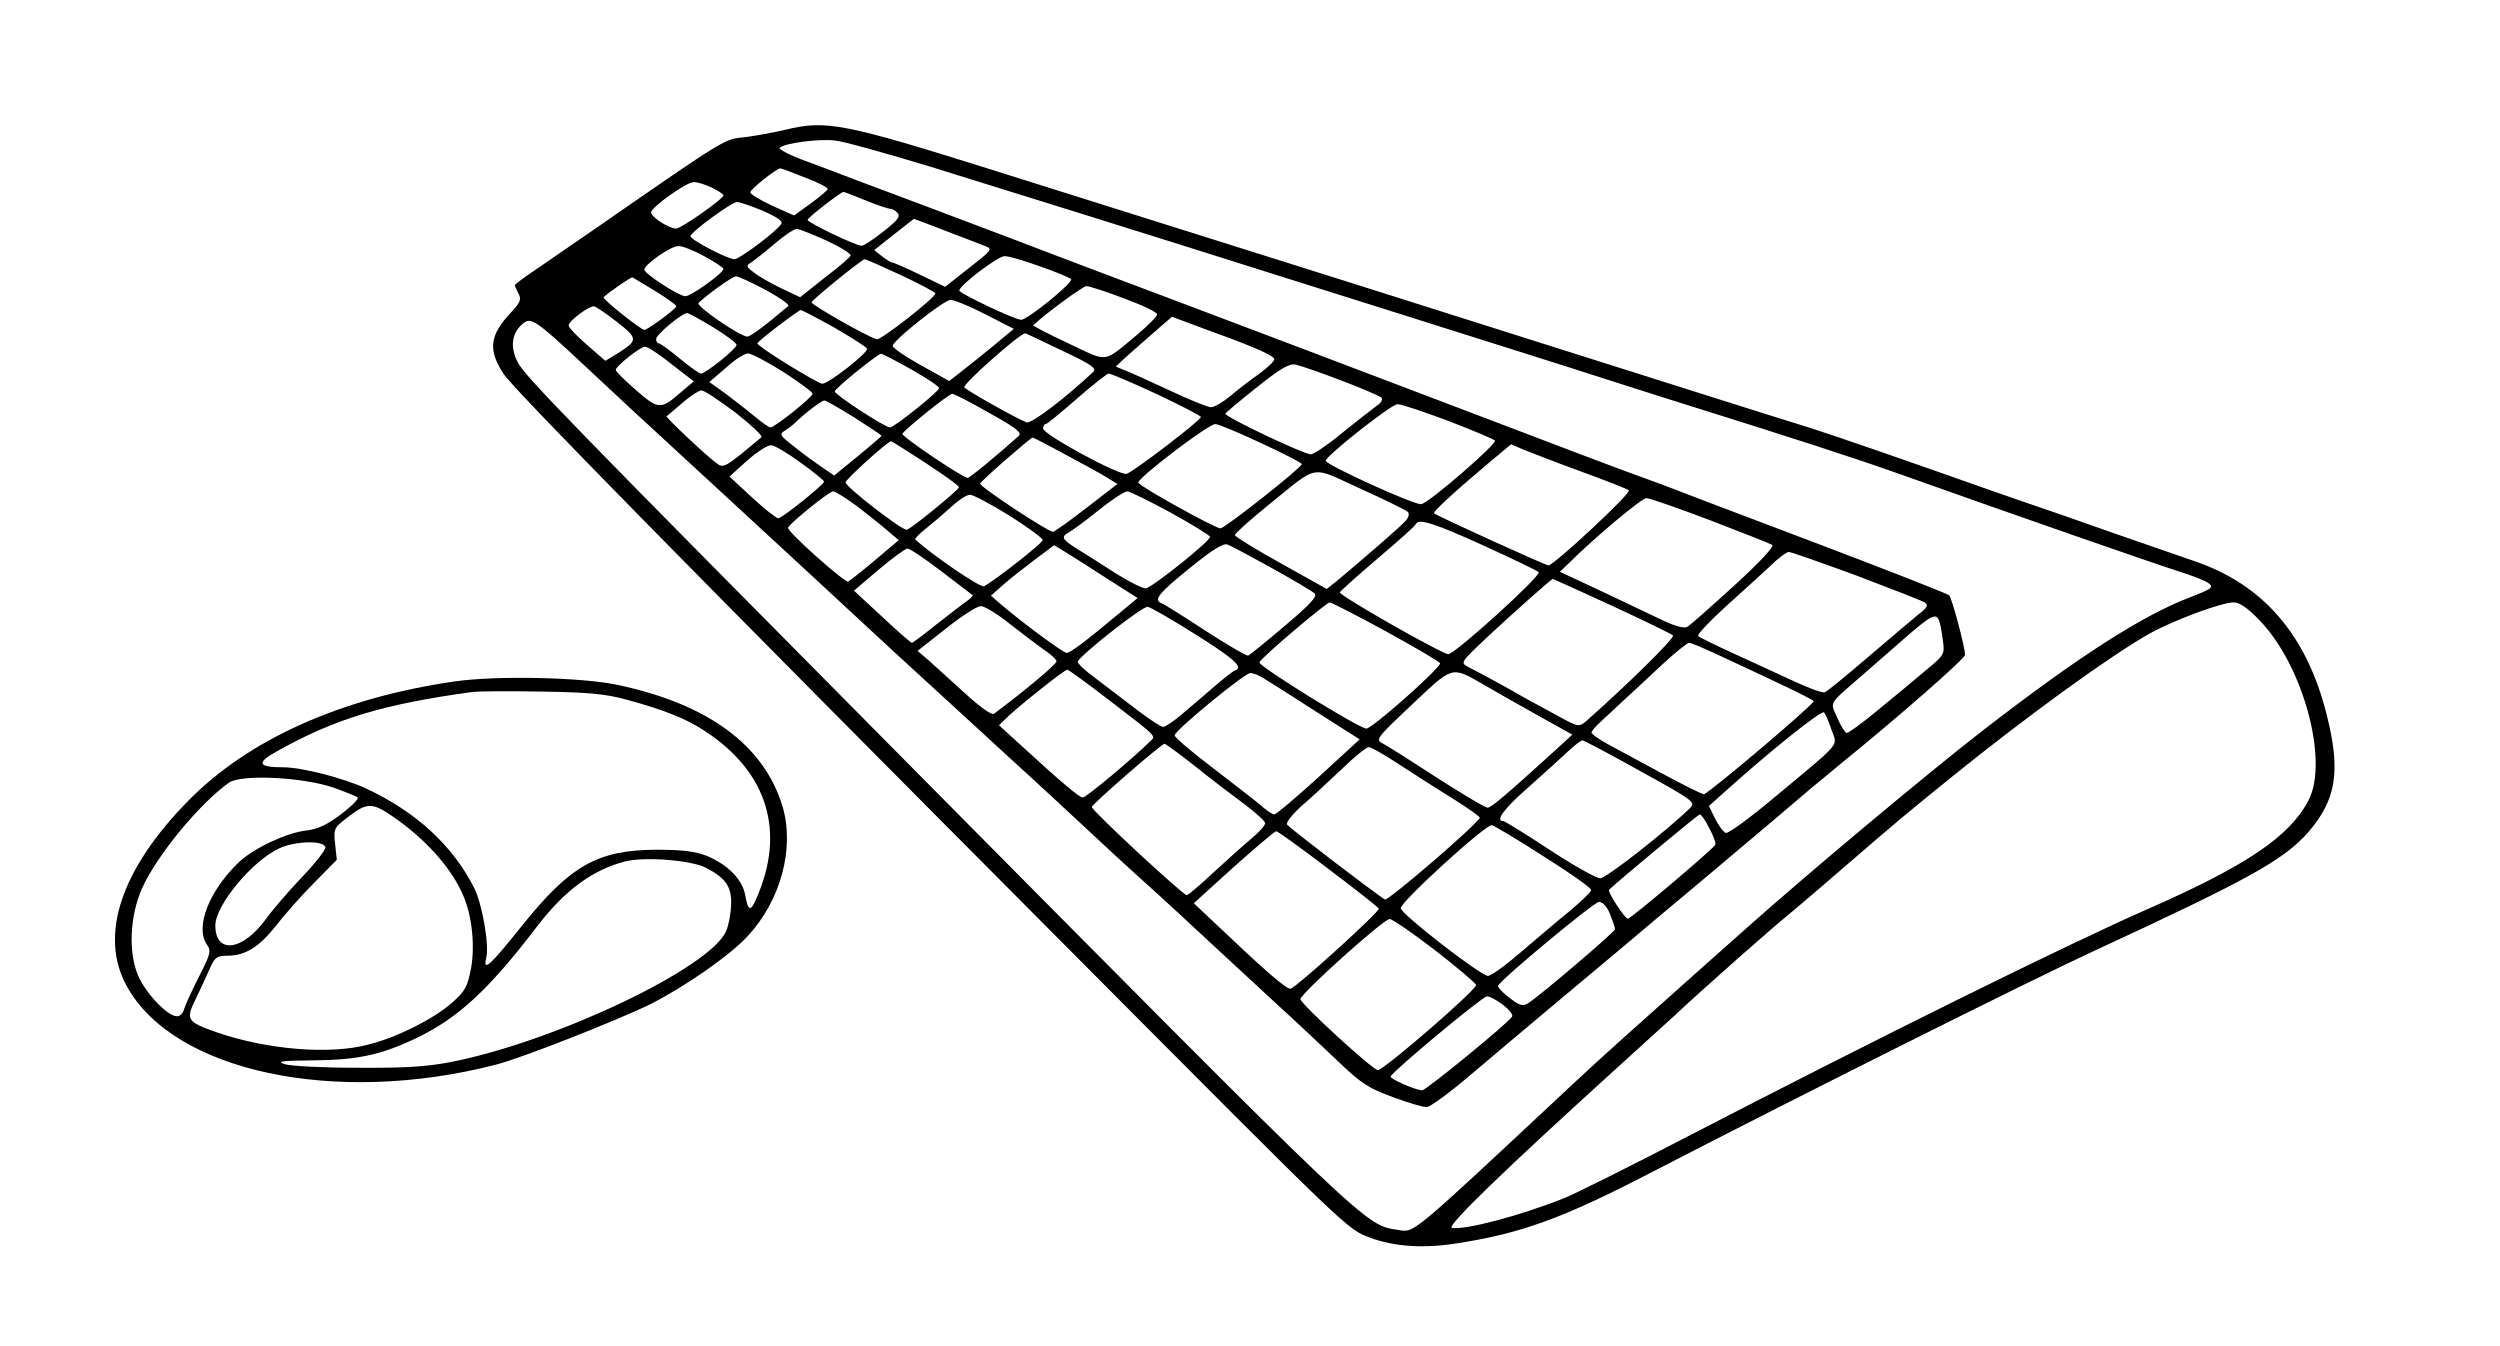
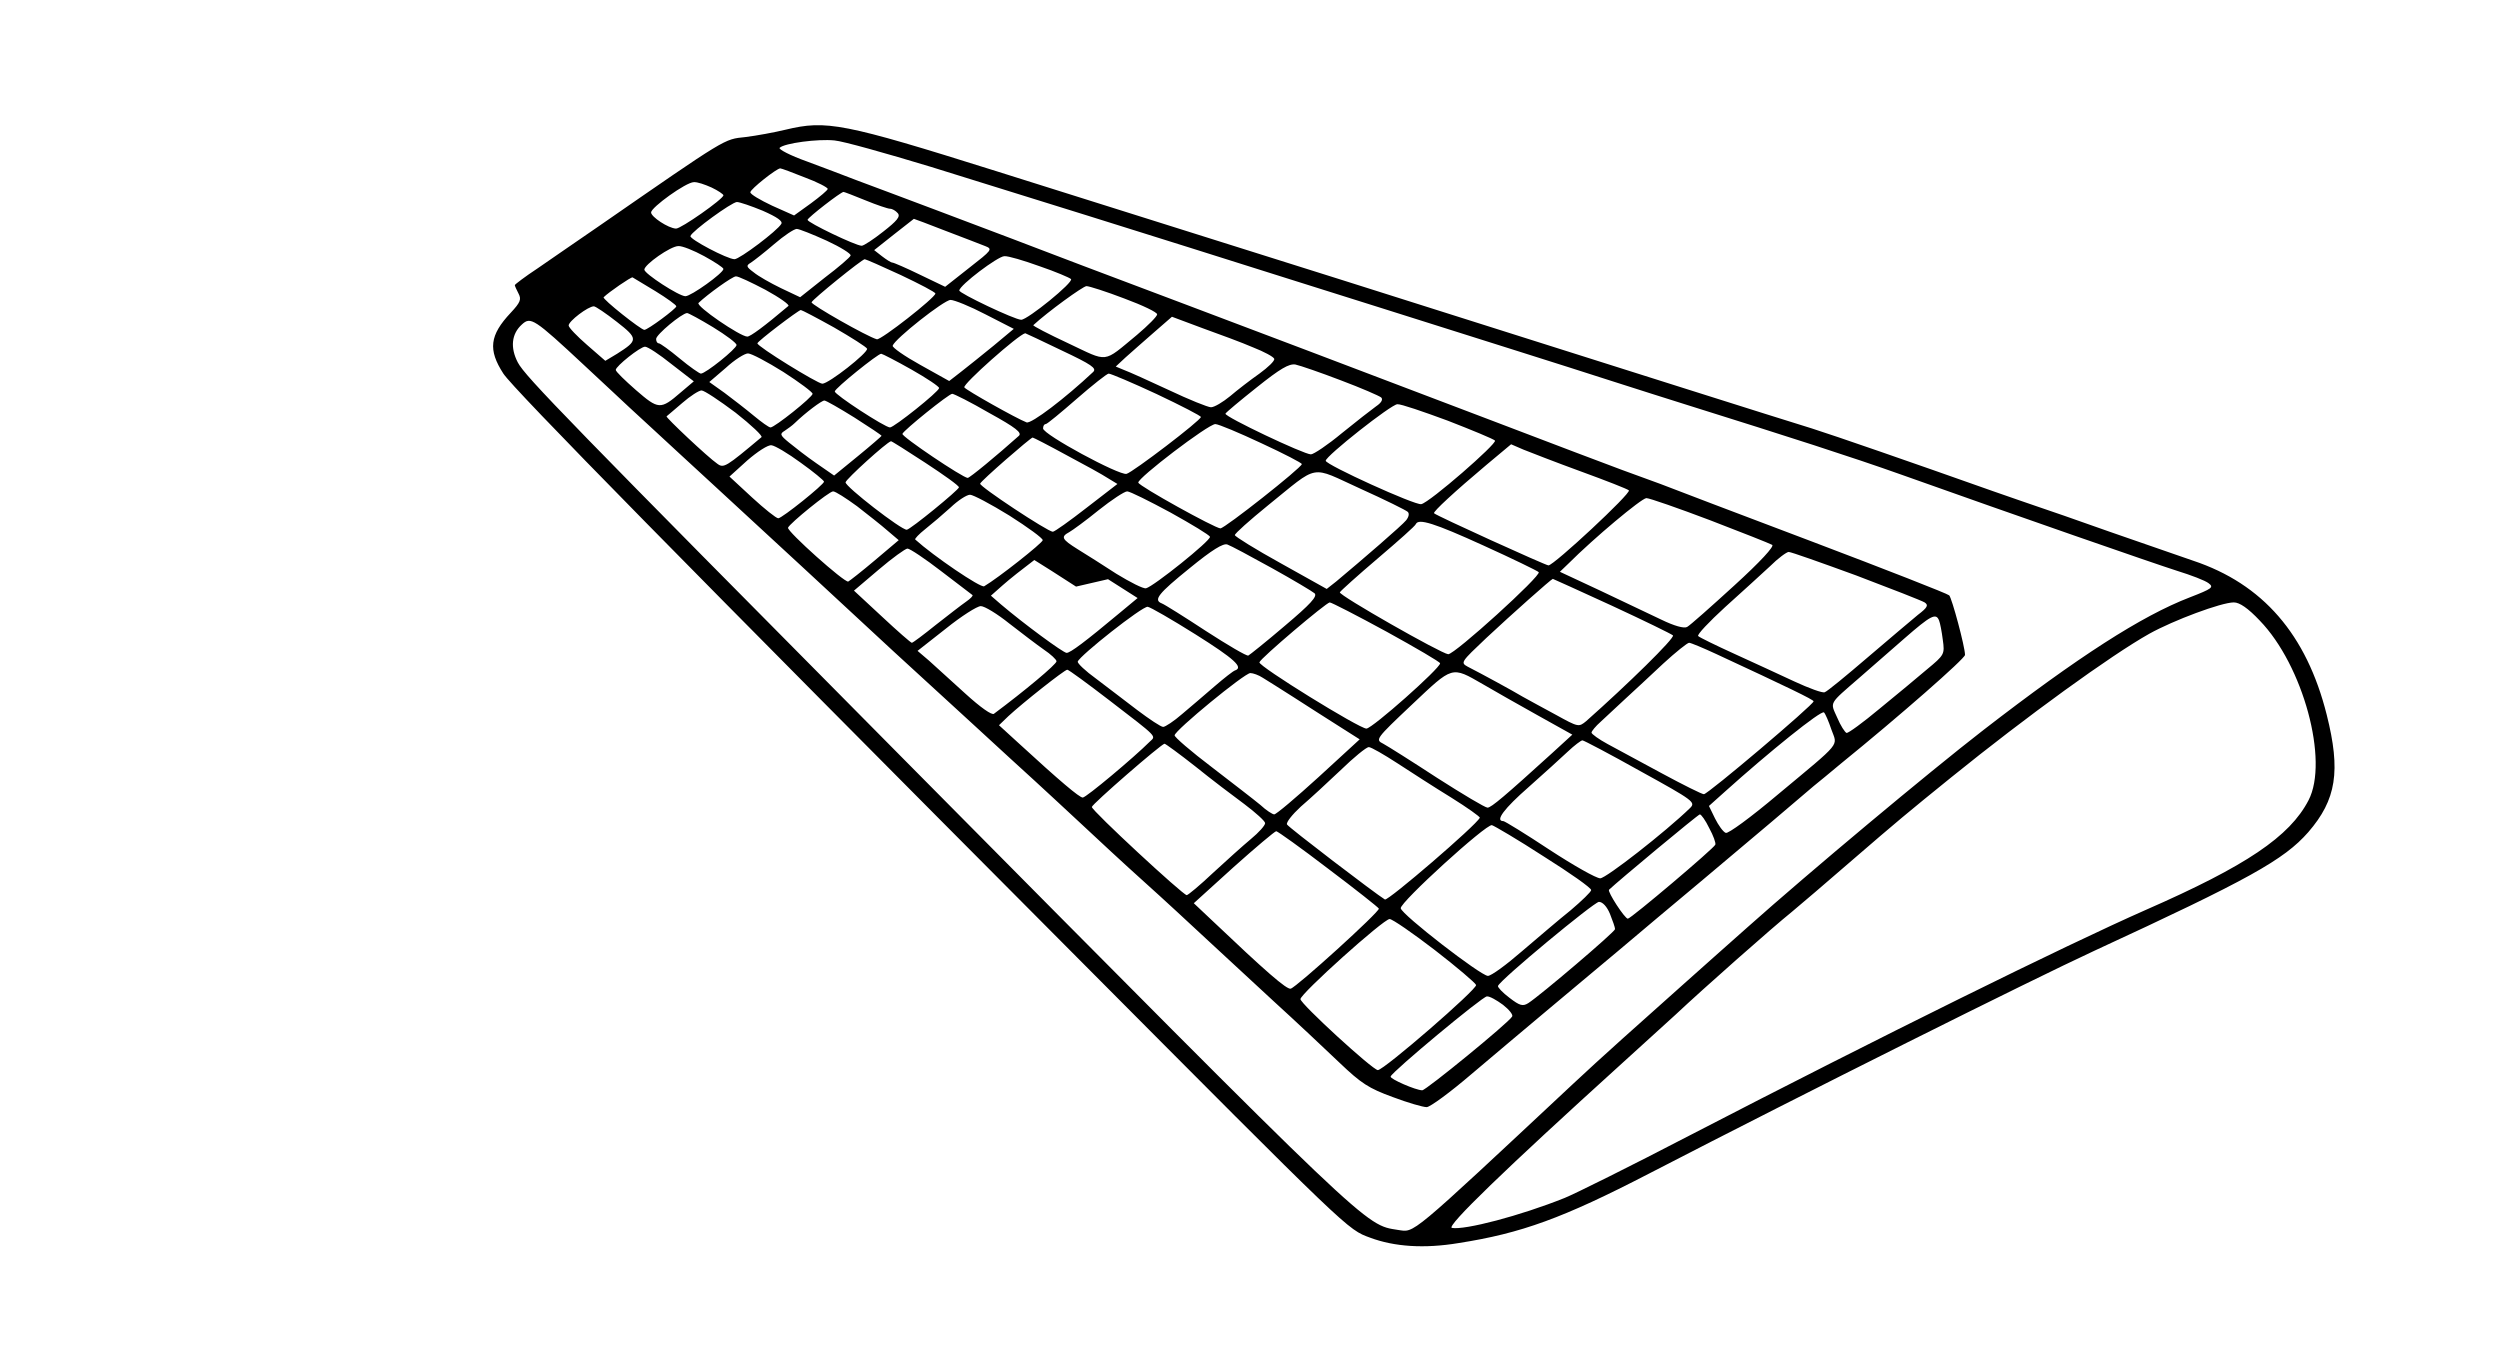
<svg xmlns="http://www.w3.org/2000/svg" version="1.0" width="130" height="70" viewBox="0 0 743 400" preserveAspectRatio="xMidYMid meet">
  <g transform="translate(0,400) scale(0.1,-0.1)" fill="#000000" stroke="none">
-     <path d="M2335 3615 c-33 -8 -87 -18 -120 -22 -64 -7 -50 2 -437 -266 -62 -43 -143 -98 -180 -124 -38 -25 -68 -48 -68 -50 0 -2 5 -14 11 -25 9 -17 6 -26 -23 -57 -63 -67 -68 -110 -22 -181 30 -46 531 -556 1705 -1735 815 -819 803 -808 871 -833 72 -27 161 -33 263 -16 186 29 310 74 565 206 478 247 1133 574 1325 663 459 212 563 270 635 352 84 97 97 182 55 349 -60 239 -190 389 -397 458 -40 14 -152 53 -248 86 -96 34 -193 68 -215 75 -22 7 -80 28 -130 45 -254 90 -468 164 -540 187 -98 30 -612 193 -865 273 -280 89 -625 198 -1560 492 -455 143 -504 152 -625 123z m430 -110 c201 -62 691 -215 1070 -335 50 -16 171 -54 270 -85 272 -86 546 -172 685 -217 69 -22 172 -55 230 -73 300 -94 481 -152 630 -205 348 -124 748 -263 820 -286 42 -13 84 -29 94 -37 16 -12 11 -16 -56 -42 -143 -55 -331 -176 -613 -394 -164 -127 -518 -423 -701 -586 -55 -49 -141 -125 -190 -169 -128 -114 -248 -221 -329 -297 -493 -461 -470 -441 -520 -434 -100 16 -69 -14 -1473 1403 -992 1001 -1121 1133 -1143 1175 -23 44 -19 85 12 113 26 24 36 18 185 -121 65 -60 125 -117 134 -125 9 -8 43 -40 76 -70 32 -30 113 -104 179 -165 139 -128 374 -345 530 -490 61 -56 169 -155 240 -220 72 -66 152 -140 180 -165 27 -25 88 -81 135 -125 47 -44 132 -123 190 -175 58 -52 141 -129 185 -170 44 -41 134 -124 200 -185 66 -60 154 -143 196 -183 65 -62 87 -76 158 -102 45 -17 90 -30 101 -30 10 0 70 44 133 98 63 53 163 138 222 187 60 50 156 131 215 180 59 50 171 144 250 210 148 124 287 242 330 279 14 11 50 41 80 66 175 142 370 313 370 324 0 24 -39 169 -47 177 -5 5 -189 77 -408 160 -220 83 -422 160 -450 171 -27 10 -79 29 -115 42 -36 13 -209 79 -385 146 -176 67 -421 160 -545 207 -124 47 -288 109 -365 138 -77 29 -214 81 -305 115 -91 35 -185 70 -210 80 -25 9 -126 48 -225 85 -99 37 -207 78 -240 90 -33 13 -100 38 -148 56 -48 17 -84 36 -80 40 14 14 114 27 163 22 25 -2 153 -38 285 -78z m-373 -32 c38 -14 68 -30 68 -34 0 -4 -23 -23 -50 -43 l-50 -36 -65 29 c-36 17 -65 34 -65 40 0 9 78 71 89 71 3 0 36 -12 73 -27z m-277 -30 c19 -9 35 -20 35 -23 0 -11 -127 -100 -141 -99 -23 1 -74 35 -74 48 0 15 104 90 127 90 10 1 33 -7 53 -16z m457 -38 c34 -14 67 -25 73 -25 7 0 17 -6 23 -13 9 -10 -2 -23 -43 -55 -29 -23 -58 -42 -64 -42 -18 0 -161 69 -161 77 1 7 99 83 107 83 2 0 31 -11 65 -25z m-305 -31 c43 -19 60 -31 55 -39 -11 -20 -124 -105 -139 -105 -21 0 -135 60 -131 69 5 15 122 100 138 101 8 0 43 -12 77 -26z m544 -60 c52 -20 105 -40 117 -45 23 -9 20 -12 -48 -65 l-71 -56 -75 36 c-41 20 -78 36 -82 36 -4 0 -18 9 -31 19 l-23 18 58 46 c33 26 60 47 60 47 1 0 44 -16 95 -36z m-354 -29 c41 -19 73 -39 71 -44 -1 -5 -36 -35 -77 -66 l-73 -58 -57 27 c-31 15 -68 36 -81 47 -23 17 -23 20 -8 29 9 6 40 30 69 55 29 25 59 45 67 45 7 0 47 -16 89 -35z m-364 -46 c31 -17 57 -34 57 -38 0 -12 -96 -81 -113 -81 -19 0 -122 67 -122 79 0 15 78 70 101 70 11 1 46 -13 77 -30z m997 -30 c47 -16 89 -34 93 -38 9 -9 -129 -121 -148 -121 -19 0 -185 79 -184 87 1 16 115 102 134 102 11 1 58 -13 105 -30z m-413 -26 c57 -27 103 -51 103 -55 0 -12 -162 -139 -174 -136 -29 8 -196 103 -194 110 3 9 150 128 158 128 3 0 51 -21 107 -47z m-729 -48 c34 -21 62 -41 62 -45 0 -7 -85 -70 -95 -70 -10 0 -126 92 -121 97 15 15 82 61 86 59 3 -2 33 -20 68 -41z m327 4 c42 -23 73 -45 68 -48 -72 -61 -113 -91 -122 -91 -21 0 -154 91 -145 100 27 26 101 79 111 79 6 1 46 -18 88 -40z m1067 -26 c54 -20 98 -41 97 -47 0 -6 -27 -33 -60 -61 -103 -85 -83 -82 -204 -25 -60 28 -106 52 -104 54 42 39 148 116 158 116 8 0 58 -16 113 -37z m-413 -47 l84 -43 -60 -50 c-34 -28 -77 -62 -96 -77 l-36 -28 -86 48 c-47 26 -84 52 -82 57 6 20 153 136 172 136 11 0 58 -19 104 -43z m-1096 -22 c64 -50 64 -55 1 -95 l-35 -21 -54 47 c-30 26 -55 52 -55 58 0 13 58 57 75 57 5 0 36 -21 68 -46z m646 -17 c52 -30 96 -58 98 -63 3 -12 -114 -104 -133 -104 -14 0 -194 111 -193 120 0 6 121 98 129 99 3 0 47 -23 99 -52z m-360 1 c39 -24 70 -47 70 -53 0 -11 -92 -85 -106 -85 -4 0 -33 20 -63 45 -30 25 -58 45 -62 45 -5 0 -8 6 -8 13 0 13 76 76 92 77 4 0 39 -19 77 -42z m1605 -60 c33 -13 61 -28 63 -34 2 -6 -18 -25 -44 -44 -27 -19 -66 -49 -87 -67 -22 -18 -47 -33 -57 -33 -9 0 -66 23 -125 51 -60 28 -120 55 -134 60 l-24 10 29 27 c17 15 54 48 84 74 l54 47 91 -34 c50 -18 118 -43 150 -57z m-569 -9 c89 -42 105 -53 94 -64 -83 -78 -184 -155 -198 -150 -31 12 -180 96 -185 104 -6 9 162 158 181 161 1 0 50 -23 108 -51z m-1159 -41 l66 -51 -39 -33 c-60 -52 -66 -51 -133 7 -33 29 -60 55 -60 60 0 11 73 69 87 69 8 0 43 -23 79 -52z m332 -23 c48 -31 87 -60 87 -65 0 -10 -113 -100 -125 -100 -5 0 -27 16 -50 35 -24 20 -63 50 -87 68 l-45 32 49 42 c26 24 56 43 66 43 10 0 57 -25 105 -55z m381 7 c46 -26 83 -51 82 -55 -1 -11 -134 -117 -146 -117 -15 0 -165 98 -164 107 0 9 129 113 138 112 3 0 44 -21 90 -47z m1276 -32 c61 -23 114 -46 120 -51 6 -6 0 -16 -15 -26 -14 -10 -60 -46 -102 -80 -42 -35 -84 -63 -92 -63 -21 0 -257 112 -254 121 2 4 44 39 93 78 70 56 96 71 115 68 14 -3 75 -24 135 -47z m-547 -41 c72 -34 132 -65 131 -68 0 -10 -202 -164 -221 -169 -22 -5 -248 117 -248 135 0 7 3 13 8 13 4 0 45 34 92 75 47 41 90 75 95 75 6 0 70 -27 143 -61z m-1252 -55 c47 -37 82 -70 77 -73 -105 -88 -112 -93 -131 -79 -28 19 -155 139 -151 141 2 2 23 19 47 40 23 20 49 37 57 37 8 0 53 -30 101 -66z m754 -1 c80 -44 98 -59 88 -68 -66 -59 -146 -125 -152 -125 -14 0 -197 123 -194 131 4 11 138 119 148 119 5 0 55 -25 110 -57z m-400 -14 c44 -28 80 -52 80 -54 0 -1 -32 -29 -70 -60 l-71 -58 -52 36 c-29 20 -65 48 -82 62 -27 22 -28 26 -13 35 9 6 23 16 30 23 32 31 80 67 88 67 5 0 45 -23 90 -51z m1763 -9 c72 -28 135 -54 140 -59 8 -8 -194 -184 -219 -189 -18 -4 -284 117 -284 129 0 14 195 168 213 168 10 1 77 -22 150 -49z m-554 -67 c67 -31 121 -59 120 -62 -1 -11 -229 -191 -242 -191 -17 1 -241 125 -244 136 -3 13 208 174 229 174 9 0 71 -26 137 -57z m-580 -35 c53 -28 109 -59 124 -69 l28 -17 -92 -71 c-50 -39 -95 -71 -100 -71 -15 0 -219 135 -216 143 2 8 149 136 156 137 2 0 47 -23 100 -52z m-419 -23 c55 -36 100 -68 100 -73 -1 -8 -144 -125 -155 -126 -15 -2 -184 129 -182 141 2 10 122 119 135 122 1 1 47 -28 102 -64z m-370 0 c38 -27 69 -53 69 -56 1 -8 -125 -109 -136 -109 -6 0 -41 28 -78 62 l-67 62 53 48 c30 26 62 47 72 45 10 -1 49 -24 87 -52z m2319 -26 c74 -27 138 -52 142 -56 8 -8 -223 -223 -239 -223 -8 0 -334 148 -340 155 -4 4 62 65 156 144 l73 61 37 -16 c20 -8 97 -38 171 -65z m-515 -120 c5 -5 3 -15 -5 -25 -12 -15 -129 -116 -208 -182 l-28 -22 -136 76 c-76 42 -137 80 -137 84 0 5 44 44 98 88 155 125 123 119 275 50 73 -33 136 -64 141 -69z m-1637 17 c32 -25 73 -57 91 -73 l33 -28 -71 -60 c-39 -33 -75 -61 -79 -63 -11 -4 -182 149 -179 160 5 13 122 108 134 108 7 0 38 -20 71 -44z m932 -19 c63 -35 116 -67 117 -72 3 -11 -168 -148 -190 -153 -8 -2 -47 18 -88 43 -40 26 -92 59 -115 73 -48 30 -51 37 -25 51 9 5 49 34 87 65 39 31 77 56 85 56 8 0 66 -29 129 -63z m-479 -9 c55 -35 99 -67 99 -73 0 -8 -133 -113 -174 -137 -10 -6 -151 90 -205 139 -2 2 11 16 30 31 19 15 53 44 75 64 22 21 48 38 58 38 9 0 62 -28 117 -62z m2083 -14 c94 -36 177 -69 184 -73 7 -4 -35 -50 -113 -121 -69 -63 -132 -119 -140 -123 -9 -5 -38 3 -77 22 -34 16 -116 55 -181 86 l-120 56 25 24 c77 77 217 194 232 195 9 0 95 -30 190 -66z m-674 -75 c86 -39 160 -75 164 -79 10 -9 -250 -245 -269 -244 -21 2 -325 175 -322 184 2 4 53 50 113 101 61 52 112 97 113 102 8 17 54 3 201 -64z m-629 -67 c63 -35 120 -69 127 -75 9 -9 -12 -32 -89 -97 -55 -47 -104 -86 -108 -88 -5 -2 -61 31 -126 73 -64 42 -123 79 -131 82 -26 10 -11 29 83 105 66 54 100 75 112 70 9 -3 69 -35 132 -70z m-487 -33 l88 -56 -53 -44 c-103 -86 -147 -119 -158 -119 -10 0 -128 87 -195 144 l-30 26 35 31 c19 17 62 51 94 75 l59 44 36 -22 c20 -12 76 -48 124 -79z m-496 24 c49 -37 90 -69 93 -71 3 -2 -6 -11 -19 -20 -13 -9 -53 -40 -90 -69 -36 -29 -68 -53 -71 -53 -3 0 -43 35 -89 78 l-83 77 73 62 c41 35 80 63 86 63 7 0 52 -30 100 -67z m2720 -13 c103 -39 195 -75 203 -80 12 -8 9 -15 -20 -37 -19 -16 -86 -72 -150 -127 -63 -54 -120 -101 -127 -103 -6 -3 -47 12 -90 32 -43 20 -123 57 -178 82 -55 25 -104 49 -108 53 -4 4 32 42 80 86 48 43 108 98 133 121 24 24 50 43 56 43 7 0 97 -32 201 -70z m-726 -90 c95 -44 177 -84 181 -88 7 -7 -135 -146 -258 -255 -22 -18 -23 -18 -90 19 -38 20 -82 45 -99 54 -30 18 -120 67 -163 89 -22 12 -20 14 55 85 76 71 194 176 198 176 1 0 80 -36 176 -80z m-670 -77 c87 -48 159 -90 159 -94 0 -15 -202 -194 -219 -194 -21 0 -322 186 -318 197 3 12 199 178 209 178 5 0 81 -39 169 -87z m2595 33 c129 -133 206 -417 145 -534 -56 -108 -185 -195 -484 -326 -238 -105 -785 -375 -1357 -671 -173 -90 -340 -173 -370 -185 -132 -53 -297 -96 -335 -89 -18 4 159 175 500 484 55 50 129 117 165 150 83 78 289 260 345 305 23 19 105 89 181 155 132 114 162 139 293 245 225 182 475 363 589 427 72 40 214 93 251 93 17 0 42 -17 77 -54z m-3716 -9 c36 -28 82 -63 102 -77 21 -14 38 -30 38 -35 0 -9 -96 -89 -186 -156 -6 -5 -40 19 -85 60 -41 37 -89 81 -108 98 l-34 29 84 66 c46 37 93 67 104 67 11 0 49 -23 85 -52z m553 -32 c116 -73 143 -98 118 -107 -5 -1 -33 -23 -62 -48 -29 -25 -72 -62 -96 -82 -24 -21 -50 -38 -56 -38 -7 0 -41 23 -77 50 -36 28 -91 69 -122 93 -32 23 -56 46 -55 51 6 18 192 165 208 163 8 -1 72 -38 142 -82z m2210 41 c3 -7 8 -33 11 -57 6 -43 5 -45 -47 -88 -28 -24 -92 -77 -141 -117 -49 -41 -93 -73 -98 -72 -5 2 -18 22 -28 46 -21 47 -26 38 66 118 32 28 93 81 134 117 78 68 94 77 103 53z m-661 -100 c211 -98 288 -135 288 -140 0 -10 -314 -276 -326 -276 -6 0 -62 28 -125 62 -63 34 -135 73 -161 87 -26 14 -48 30 -48 34 0 4 12 19 28 33 15 14 47 44 72 67 25 23 76 70 113 105 37 34 72 62 77 62 5 0 41 -15 82 -34z m-1805 -137 c147 -113 139 -105 120 -123 -47 -47 -189 -166 -199 -166 -10 0 -68 49 -191 162 l-58 53 28 27 c42 39 167 138 175 138 4 0 60 -41 125 -91z m1110 48 c32 -19 105 -60 162 -92 l104 -58 -59 -54 c-141 -128 -182 -163 -193 -163 -7 0 -74 40 -149 88 -75 49 -148 95 -161 102 -24 12 -23 14 85 116 123 116 117 115 211 61z m-654 19 c12 -7 54 -34 92 -58 39 -25 98 -63 133 -85 l63 -40 -122 -112 c-67 -61 -126 -111 -132 -111 -5 0 -24 12 -41 28 -18 15 -83 65 -144 112 -62 47 -112 90 -111 95 1 15 208 185 225 185 8 0 25 -6 37 -14z m1690 -154 c18 -51 34 -32 -158 -192 -83 -70 -149 -118 -156 -115 -8 3 -22 23 -32 43 l-18 37 48 43 c129 116 286 243 294 235 4 -4 14 -27 22 -51z m-567 -124 c158 -87 164 -92 147 -109 -73 -71 -250 -209 -267 -209 -12 0 -79 38 -151 85 -71 47 -133 85 -137 85 -26 0 3 38 75 101 45 40 98 88 117 106 19 18 39 33 43 33 4 0 82 -41 173 -92z m-1324 15 c47 -38 113 -88 147 -113 33 -25 61 -50 61 -56 0 -7 -19 -28 -42 -47 -24 -20 -74 -65 -113 -101 -38 -36 -74 -66 -78 -66 -11 0 -282 251 -282 262 0 8 206 187 216 188 3 0 44 -30 91 -67z m601 9 c40 -26 111 -72 160 -102 48 -30 86 -57 85 -60 -10 -22 -273 -248 -282 -243 -28 17 -286 214 -291 223 -3 6 15 29 41 53 27 23 80 72 119 109 38 37 76 68 83 68 7 0 45 -22 85 -48z m927 -193 c12 -22 20 -44 18 -49 -4 -11 -251 -220 -260 -220 -9 0 -61 80 -56 86 26 25 265 224 270 224 4 0 17 -18 28 -41z m-492 -84 c78 -49 142 -94 141 -100 0 -5 -28 -32 -61 -60 -34 -27 -99 -83 -145 -122 -46 -40 -91 -73 -101 -73 -22 1 -256 182 -259 201 -2 18 254 251 271 247 7 -2 77 -43 154 -93z m-640 -37 c81 -61 148 -114 150 -118 3 -9 -245 -234 -262 -238 -12 -3 -74 51 -235 204 l-53 50 118 107 c66 59 123 107 127 107 4 0 74 -50 155 -112z m837 -134 c8 -20 15 -40 15 -45 0 -8 -222 -197 -258 -220 -16 -10 -25 -8 -56 16 -20 15 -35 31 -34 35 7 19 285 249 300 250 11 0 24 -14 33 -36z m-521 -107 c66 -51 121 -98 123 -104 4 -12 -274 -253 -292 -253 -15 0 -230 197 -230 211 0 16 247 238 265 238 8 0 69 -42 134 -92z m203 -163 c18 -14 31 -30 27 -35 -11 -19 -256 -219 -267 -219 -19 0 -97 34 -94 41 5 15 273 238 286 238 8 1 29 -11 48 -25z" />
-     <path d="M1350 1975 c-337 -49 -611 -172 -790 -354 -200 -203 -266 -400 -184 -550 138 -255 619 -358 1097 -235 76 19 367 134 462 181 102 52 233 143 286 200 100 107 142 264 104 389 -56 181 -221 302 -490 359 -109 23 -362 28 -485 10z m512 -54 c111 -30 179 -57 234 -94 186 -122 240 -300 151 -499 -16 -38 -24 -35 -32 11 -8 47 -52 92 -115 118 -34 13 -71 18 -150 18 -175 -1 -256 -47 -402 -230 -92 -115 -113 -134 -103 -92 10 37 -12 162 -36 209 -64 126 -173 226 -321 295 -67 31 -191 63 -246 63 -76 0 -81 13 -20 47 173 97 313 140 583 177 17 2 109 3 205 1 139 -2 191 -7 252 -24z m-872 -261 c36 -13 69 -26 73 -30 4 -3 -18 -26 -50 -50 -42 -32 -70 -44 -103 -48 -57 -6 -155 -52 -199 -93 -90 -86 -132 -194 -96 -246 13 -19 11 -27 -24 -96 -21 -41 -41 -85 -44 -96 -3 -12 -12 -21 -21 -21 -28 0 -93 68 -116 122 -29 69 -24 176 12 258 44 98 170 251 258 314 36 26 218 17 310 -14z m174 -84 c99 -67 179 -156 213 -238 26 -59 35 -149 23 -215 -11 -56 -17 -68 -58 -104 -54 -47 -162 -102 -247 -123 -115 -31 -302 -15 -450 36 -90 32 -94 37 -63 100 14 29 33 70 42 91 15 33 21 37 54 37 53 1 93 27 143 90 23 30 73 87 111 125 l69 70 -5 47 c-5 47 -4 48 42 83 52 40 69 40 126 1z m-197 -93 c3 -6 -29 -47 -70 -90 -41 -43 -88 -98 -106 -123 -69 -96 -151 -107 -151 -20 0 60 111 194 192 230 47 21 129 23 135 3z m1130 -61 c60 -31 78 -57 76 -111 -1 -25 -7 -60 -15 -78 -47 -109 -507 -328 -818 -389 -73 -14 -137 -18 -280 -17 -102 0 -198 5 -215 11 -24 8 -8 10 85 11 132 1 202 16 305 65 126 60 216 143 362 334 81 106 164 167 260 192 59 15 195 4 240 -18z" />
+     <path d="M2335 3615 c-33 -8 -87 -18 -120 -22 -64 -7 -50 2 -437 -266 -62 -43 -143 -98 -180 -124 -38 -25 -68 -48 -68 -50 0 -2 5 -14 11 -25 9 -17 6 -26 -23 -57 -63 -67 -68 -110 -22 -181 30 -46 531 -556 1705 -1735 815 -819 803 -808 871 -833 72 -27 161 -33 263 -16 186 29 310 74 565 206 478 247 1133 574 1325 663 459 212 563 270 635 352 84 97 97 182 55 349 -60 239 -190 389 -397 458 -40 14 -152 53 -248 86 -96 34 -193 68 -215 75 -22 7 -80 28 -130 45 -254 90 -468 164 -540 187 -98 30 -612 193 -865 273 -280 89 -625 198 -1560 492 -455 143 -504 152 -625 123z m430 -110 c201 -62 691 -215 1070 -335 50 -16 171 -54 270 -85 272 -86 546 -172 685 -217 69 -22 172 -55 230 -73 300 -94 481 -152 630 -205 348 -124 748 -263 820 -286 42 -13 84 -29 94 -37 16 -12 11 -16 -56 -42 -143 -55 -331 -176 -613 -394 -164 -127 -518 -423 -701 -586 -55 -49 -141 -125 -190 -169 -128 -114 -248 -221 -329 -297 -493 -461 -470 -441 -520 -434 -100 16 -69 -14 -1473 1403 -992 1001 -1121 1133 -1143 1175 -23 44 -19 85 12 113 26 24 36 18 185 -121 65 -60 125 -117 134 -125 9 -8 43 -40 76 -70 32 -30 113 -104 179 -165 139 -128 374 -345 530 -490 61 -56 169 -155 240 -220 72 -66 152 -140 180 -165 27 -25 88 -81 135 -125 47 -44 132 -123 190 -175 58 -52 141 -129 185 -170 44 -41 134 -124 200 -185 66 -60 154 -143 196 -183 65 -62 87 -76 158 -102 45 -17 90 -30 101 -30 10 0 70 44 133 98 63 53 163 138 222 187 60 50 156 131 215 180 59 50 171 144 250 210 148 124 287 242 330 279 14 11 50 41 80 66 175 142 370 313 370 324 0 24 -39 169 -47 177 -5 5 -189 77 -408 160 -220 83 -422 160 -450 171 -27 10 -79 29 -115 42 -36 13 -209 79 -385 146 -176 67 -421 160 -545 207 -124 47 -288 109 -365 138 -77 29 -214 81 -305 115 -91 35 -185 70 -210 80 -25 9 -126 48 -225 85 -99 37 -207 78 -240 90 -33 13 -100 38 -148 56 -48 17 -84 36 -80 40 14 14 114 27 163 22 25 -2 153 -38 285 -78z m-373 -32 c38 -14 68 -30 68 -34 0 -4 -23 -23 -50 -43 l-50 -36 -65 29 c-36 17 -65 34 -65 40 0 9 78 71 89 71 3 0 36 -12 73 -27z m-277 -30 c19 -9 35 -20 35 -23 0 -11 -127 -100 -141 -99 -23 1 -74 35 -74 48 0 15 104 90 127 90 10 1 33 -7 53 -16z m457 -38 c34 -14 67 -25 73 -25 7 0 17 -6 23 -13 9 -10 -2 -23 -43 -55 -29 -23 -58 -42 -64 -42 -18 0 -161 69 -161 77 1 7 99 83 107 83 2 0 31 -11 65 -25z m-305 -31 c43 -19 60 -31 55 -39 -11 -20 -124 -105 -139 -105 -21 0 -135 60 -131 69 5 15 122 100 138 101 8 0 43 -12 77 -26z m544 -60 c52 -20 105 -40 117 -45 23 -9 20 -12 -48 -65 l-71 -56 -75 36 c-41 20 -78 36 -82 36 -4 0 -18 9 -31 19 l-23 18 58 46 c33 26 60 47 60 47 1 0 44 -16 95 -36z m-354 -29 c41 -19 73 -39 71 -44 -1 -5 -36 -35 -77 -66 l-73 -58 -57 27 c-31 15 -68 36 -81 47 -23 17 -23 20 -8 29 9 6 40 30 69 55 29 25 59 45 67 45 7 0 47 -16 89 -35z m-364 -46 c31 -17 57 -34 57 -38 0 -12 -96 -81 -113 -81 -19 0 -122 67 -122 79 0 15 78 70 101 70 11 1 46 -13 77 -30z m997 -30 c47 -16 89 -34 93 -38 9 -9 -129 -121 -148 -121 -19 0 -185 79 -184 87 1 16 115 102 134 102 11 1 58 -13 105 -30z m-413 -26 c57 -27 103 -51 103 -55 0 -12 -162 -139 -174 -136 -29 8 -196 103 -194 110 3 9 150 128 158 128 3 0 51 -21 107 -47z m-729 -48 c34 -21 62 -41 62 -45 0 -7 -85 -70 -95 -70 -10 0 -126 92 -121 97 15 15 82 61 86 59 3 -2 33 -20 68 -41z m327 4 c42 -23 73 -45 68 -48 -72 -61 -113 -91 -122 -91 -21 0 -154 91 -145 100 27 26 101 79 111 79 6 1 46 -18 88 -40z m1067 -26 c54 -20 98 -41 97 -47 0 -6 -27 -33 -60 -61 -103 -85 -83 -82 -204 -25 -60 28 -106 52 -104 54 42 39 148 116 158 116 8 0 58 -16 113 -37z m-413 -47 l84 -43 -60 -50 c-34 -28 -77 -62 -96 -77 l-36 -28 -86 48 c-47 26 -84 52 -82 57 6 20 153 136 172 136 11 0 58 -19 104 -43z m-1096 -22 c64 -50 64 -55 1 -95 l-35 -21 -54 47 c-30 26 -55 52 -55 58 0 13 58 57 75 57 5 0 36 -21 68 -46z m646 -17 c52 -30 96 -58 98 -63 3 -12 -114 -104 -133 -104 -14 0 -194 111 -193 120 0 6 121 98 129 99 3 0 47 -23 99 -52z m-360 1 c39 -24 70 -47 70 -53 0 -11 -92 -85 -106 -85 -4 0 -33 20 -63 45 -30 25 -58 45 -62 45 -5 0 -8 6 -8 13 0 13 76 76 92 77 4 0 39 -19 77 -42z m1605 -60 c33 -13 61 -28 63 -34 2 -6 -18 -25 -44 -44 -27 -19 -66 -49 -87 -67 -22 -18 -47 -33 -57 -33 -9 0 -66 23 -125 51 -60 28 -120 55 -134 60 l-24 10 29 27 c17 15 54 48 84 74 l54 47 91 -34 c50 -18 118 -43 150 -57z m-569 -9 c89 -42 105 -53 94 -64 -83 -78 -184 -155 -198 -150 -31 12 -180 96 -185 104 -6 9 162 158 181 161 1 0 50 -23 108 -51z m-1159 -41 l66 -51 -39 -33 c-60 -52 -66 -51 -133 7 -33 29 -60 55 -60 60 0 11 73 69 87 69 8 0 43 -23 79 -52z m332 -23 c48 -31 87 -60 87 -65 0 -10 -113 -100 -125 -100 -5 0 -27 16 -50 35 -24 20 -63 50 -87 68 l-45 32 49 42 c26 24 56 43 66 43 10 0 57 -25 105 -55z m381 7 c46 -26 83 -51 82 -55 -1 -11 -134 -117 -146 -117 -15 0 -165 98 -164 107 0 9 129 113 138 112 3 0 44 -21 90 -47z m1276 -32 c61 -23 114 -46 120 -51 6 -6 0 -16 -15 -26 -14 -10 -60 -46 -102 -80 -42 -35 -84 -63 -92 -63 -21 0 -257 112 -254 121 2 4 44 39 93 78 70 56 96 71 115 68 14 -3 75 -24 135 -47z m-547 -41 c72 -34 132 -65 131 -68 0 -10 -202 -164 -221 -169 -22 -5 -248 117 -248 135 0 7 3 13 8 13 4 0 45 34 92 75 47 41 90 75 95 75 6 0 70 -27 143 -61z m-1252 -55 c47 -37 82 -70 77 -73 -105 -88 -112 -93 -131 -79 -28 19 -155 139 -151 141 2 2 23 19 47 40 23 20 49 37 57 37 8 0 53 -30 101 -66z m754 -1 c80 -44 98 -59 88 -68 -66 -59 -146 -125 -152 -125 -14 0 -197 123 -194 131 4 11 138 119 148 119 5 0 55 -25 110 -57z m-400 -14 c44 -28 80 -52 80 -54 0 -1 -32 -29 -70 -60 l-71 -58 -52 36 c-29 20 -65 48 -82 62 -27 22 -28 26 -13 35 9 6 23 16 30 23 32 31 80 67 88 67 5 0 45 -23 90 -51z m1763 -9 c72 -28 135 -54 140 -59 8 -8 -194 -184 -219 -189 -18 -4 -284 117 -284 129 0 14 195 168 213 168 10 1 77 -22 150 -49z m-554 -67 c67 -31 121 -59 120 -62 -1 -11 -229 -191 -242 -191 -17 1 -241 125 -244 136 -3 13 208 174 229 174 9 0 71 -26 137 -57z m-580 -35 c53 -28 109 -59 124 -69 l28 -17 -92 -71 c-50 -39 -95 -71 -100 -71 -15 0 -219 135 -216 143 2 8 149 136 156 137 2 0 47 -23 100 -52z m-419 -23 c55 -36 100 -68 100 -73 -1 -8 -144 -125 -155 -126 -15 -2 -184 129 -182 141 2 10 122 119 135 122 1 1 47 -28 102 -64z m-370 0 c38 -27 69 -53 69 -56 1 -8 -125 -109 -136 -109 -6 0 -41 28 -78 62 l-67 62 53 48 c30 26 62 47 72 45 10 -1 49 -24 87 -52z m2319 -26 c74 -27 138 -52 142 -56 8 -8 -223 -223 -239 -223 -8 0 -334 148 -340 155 -4 4 62 65 156 144 l73 61 37 -16 c20 -8 97 -38 171 -65z m-515 -120 c5 -5 3 -15 -5 -25 -12 -15 -129 -116 -208 -182 l-28 -22 -136 76 c-76 42 -137 80 -137 84 0 5 44 44 98 88 155 125 123 119 275 50 73 -33 136 -64 141 -69z m-1637 17 c32 -25 73 -57 91 -73 l33 -28 -71 -60 c-39 -33 -75 -61 -79 -63 -11 -4 -182 149 -179 160 5 13 122 108 134 108 7 0 38 -20 71 -44z m932 -19 c63 -35 116 -67 117 -72 3 -11 -168 -148 -190 -153 -8 -2 -47 18 -88 43 -40 26 -92 59 -115 73 -48 30 -51 37 -25 51 9 5 49 34 87 65 39 31 77 56 85 56 8 0 66 -29 129 -63z m-479 -9 c55 -35 99 -67 99 -73 0 -8 -133 -113 -174 -137 -10 -6 -151 90 -205 139 -2 2 11 16 30 31 19 15 53 44 75 64 22 21 48 38 58 38 9 0 62 -28 117 -62z m2083 -14 c94 -36 177 -69 184 -73 7 -4 -35 -50 -113 -121 -69 -63 -132 -119 -140 -123 -9 -5 -38 3 -77 22 -34 16 -116 55 -181 86 l-120 56 25 24 c77 77 217 194 232 195 9 0 95 -30 190 -66z m-674 -75 c86 -39 160 -75 164 -79 10 -9 -250 -245 -269 -244 -21 2 -325 175 -322 184 2 4 53 50 113 101 61 52 112 97 113 102 8 17 54 3 201 -64z m-629 -67 c63 -35 120 -69 127 -75 9 -9 -12 -32 -89 -97 -55 -47 -104 -86 -108 -88 -5 -2 -61 31 -126 73 -64 42 -123 79 -131 82 -26 10 -11 29 83 105 66 54 100 75 112 70 9 -3 69 -35 132 -70z m-487 -33 l88 -56 -53 -44 c-103 -86 -147 -119 -158 -119 -10 0 -128 87 -195 144 l-30 26 35 31 c19 17 62 51 94 75 c20 -12 76 -48 124 -79z m-496 24 c49 -37 90 -69 93 -71 3 -2 -6 -11 -19 -20 -13 -9 -53 -40 -90 -69 -36 -29 -68 -53 -71 -53 -3 0 -43 35 -89 78 l-83 77 73 62 c41 35 80 63 86 63 7 0 52 -30 100 -67z m2720 -13 c103 -39 195 -75 203 -80 12 -8 9 -15 -20 -37 -19 -16 -86 -72 -150 -127 -63 -54 -120 -101 -127 -103 -6 -3 -47 12 -90 32 -43 20 -123 57 -178 82 -55 25 -104 49 -108 53 -4 4 32 42 80 86 48 43 108 98 133 121 24 24 50 43 56 43 7 0 97 -32 201 -70z m-726 -90 c95 -44 177 -84 181 -88 7 -7 -135 -146 -258 -255 -22 -18 -23 -18 -90 19 -38 20 -82 45 -99 54 -30 18 -120 67 -163 89 -22 12 -20 14 55 85 76 71 194 176 198 176 1 0 80 -36 176 -80z m-670 -77 c87 -48 159 -90 159 -94 0 -15 -202 -194 -219 -194 -21 0 -322 186 -318 197 3 12 199 178 209 178 5 0 81 -39 169 -87z m2595 33 c129 -133 206 -417 145 -534 -56 -108 -185 -195 -484 -326 -238 -105 -785 -375 -1357 -671 -173 -90 -340 -173 -370 -185 -132 -53 -297 -96 -335 -89 -18 4 159 175 500 484 55 50 129 117 165 150 83 78 289 260 345 305 23 19 105 89 181 155 132 114 162 139 293 245 225 182 475 363 589 427 72 40 214 93 251 93 17 0 42 -17 77 -54z m-3716 -9 c36 -28 82 -63 102 -77 21 -14 38 -30 38 -35 0 -9 -96 -89 -186 -156 -6 -5 -40 19 -85 60 -41 37 -89 81 -108 98 l-34 29 84 66 c46 37 93 67 104 67 11 0 49 -23 85 -52z m553 -32 c116 -73 143 -98 118 -107 -5 -1 -33 -23 -62 -48 -29 -25 -72 -62 -96 -82 -24 -21 -50 -38 -56 -38 -7 0 -41 23 -77 50 -36 28 -91 69 -122 93 -32 23 -56 46 -55 51 6 18 192 165 208 163 8 -1 72 -38 142 -82z m2210 41 c3 -7 8 -33 11 -57 6 -43 5 -45 -47 -88 -28 -24 -92 -77 -141 -117 -49 -41 -93 -73 -98 -72 -5 2 -18 22 -28 46 -21 47 -26 38 66 118 32 28 93 81 134 117 78 68 94 77 103 53z m-661 -100 c211 -98 288 -135 288 -140 0 -10 -314 -276 -326 -276 -6 0 -62 28 -125 62 -63 34 -135 73 -161 87 -26 14 -48 30 -48 34 0 4 12 19 28 33 15 14 47 44 72 67 25 23 76 70 113 105 37 34 72 62 77 62 5 0 41 -15 82 -34z m-1805 -137 c147 -113 139 -105 120 -123 -47 -47 -189 -166 -199 -166 -10 0 -68 49 -191 162 l-58 53 28 27 c42 39 167 138 175 138 4 0 60 -41 125 -91z m1110 48 c32 -19 105 -60 162 -92 l104 -58 -59 -54 c-141 -128 -182 -163 -193 -163 -7 0 -74 40 -149 88 -75 49 -148 95 -161 102 -24 12 -23 14 85 116 123 116 117 115 211 61z m-654 19 c12 -7 54 -34 92 -58 39 -25 98 -63 133 -85 l63 -40 -122 -112 c-67 -61 -126 -111 -132 -111 -5 0 -24 12 -41 28 -18 15 -83 65 -144 112 -62 47 -112 90 -111 95 1 15 208 185 225 185 8 0 25 -6 37 -14z m1690 -154 c18 -51 34 -32 -158 -192 -83 -70 -149 -118 -156 -115 -8 3 -22 23 -32 43 l-18 37 48 43 c129 116 286 243 294 235 4 -4 14 -27 22 -51z m-567 -124 c158 -87 164 -92 147 -109 -73 -71 -250 -209 -267 -209 -12 0 -79 38 -151 85 -71 47 -133 85 -137 85 -26 0 3 38 75 101 45 40 98 88 117 106 19 18 39 33 43 33 4 0 82 -41 173 -92z m-1324 15 c47 -38 113 -88 147 -113 33 -25 61 -50 61 -56 0 -7 -19 -28 -42 -47 -24 -20 -74 -65 -113 -101 -38 -36 -74 -66 -78 -66 -11 0 -282 251 -282 262 0 8 206 187 216 188 3 0 44 -30 91 -67z m601 9 c40 -26 111 -72 160 -102 48 -30 86 -57 85 -60 -10 -22 -273 -248 -282 -243 -28 17 -286 214 -291 223 -3 6 15 29 41 53 27 23 80 72 119 109 38 37 76 68 83 68 7 0 45 -22 85 -48z m927 -193 c12 -22 20 -44 18 -49 -4 -11 -251 -220 -260 -220 -9 0 -61 80 -56 86 26 25 265 224 270 224 4 0 17 -18 28 -41z m-492 -84 c78 -49 142 -94 141 -100 0 -5 -28 -32 -61 -60 -34 -27 -99 -83 -145 -122 -46 -40 -91 -73 -101 -73 -22 1 -256 182 -259 201 -2 18 254 251 271 247 7 -2 77 -43 154 -93z m-640 -37 c81 -61 148 -114 150 -118 3 -9 -245 -234 -262 -238 -12 -3 -74 51 -235 204 l-53 50 118 107 c66 59 123 107 127 107 4 0 74 -50 155 -112z m837 -134 c8 -20 15 -40 15 -45 0 -8 -222 -197 -258 -220 -16 -10 -25 -8 -56 16 -20 15 -35 31 -34 35 7 19 285 249 300 250 11 0 24 -14 33 -36z m-521 -107 c66 -51 121 -98 123 -104 4 -12 -274 -253 -292 -253 -15 0 -230 197 -230 211 0 16 247 238 265 238 8 0 69 -42 134 -92z m203 -163 c18 -14 31 -30 27 -35 -11 -19 -256 -219 -267 -219 -19 0 -97 34 -94 41 5 15 273 238 286 238 8 1 29 -11 48 -25z" />
  </g>
</svg>